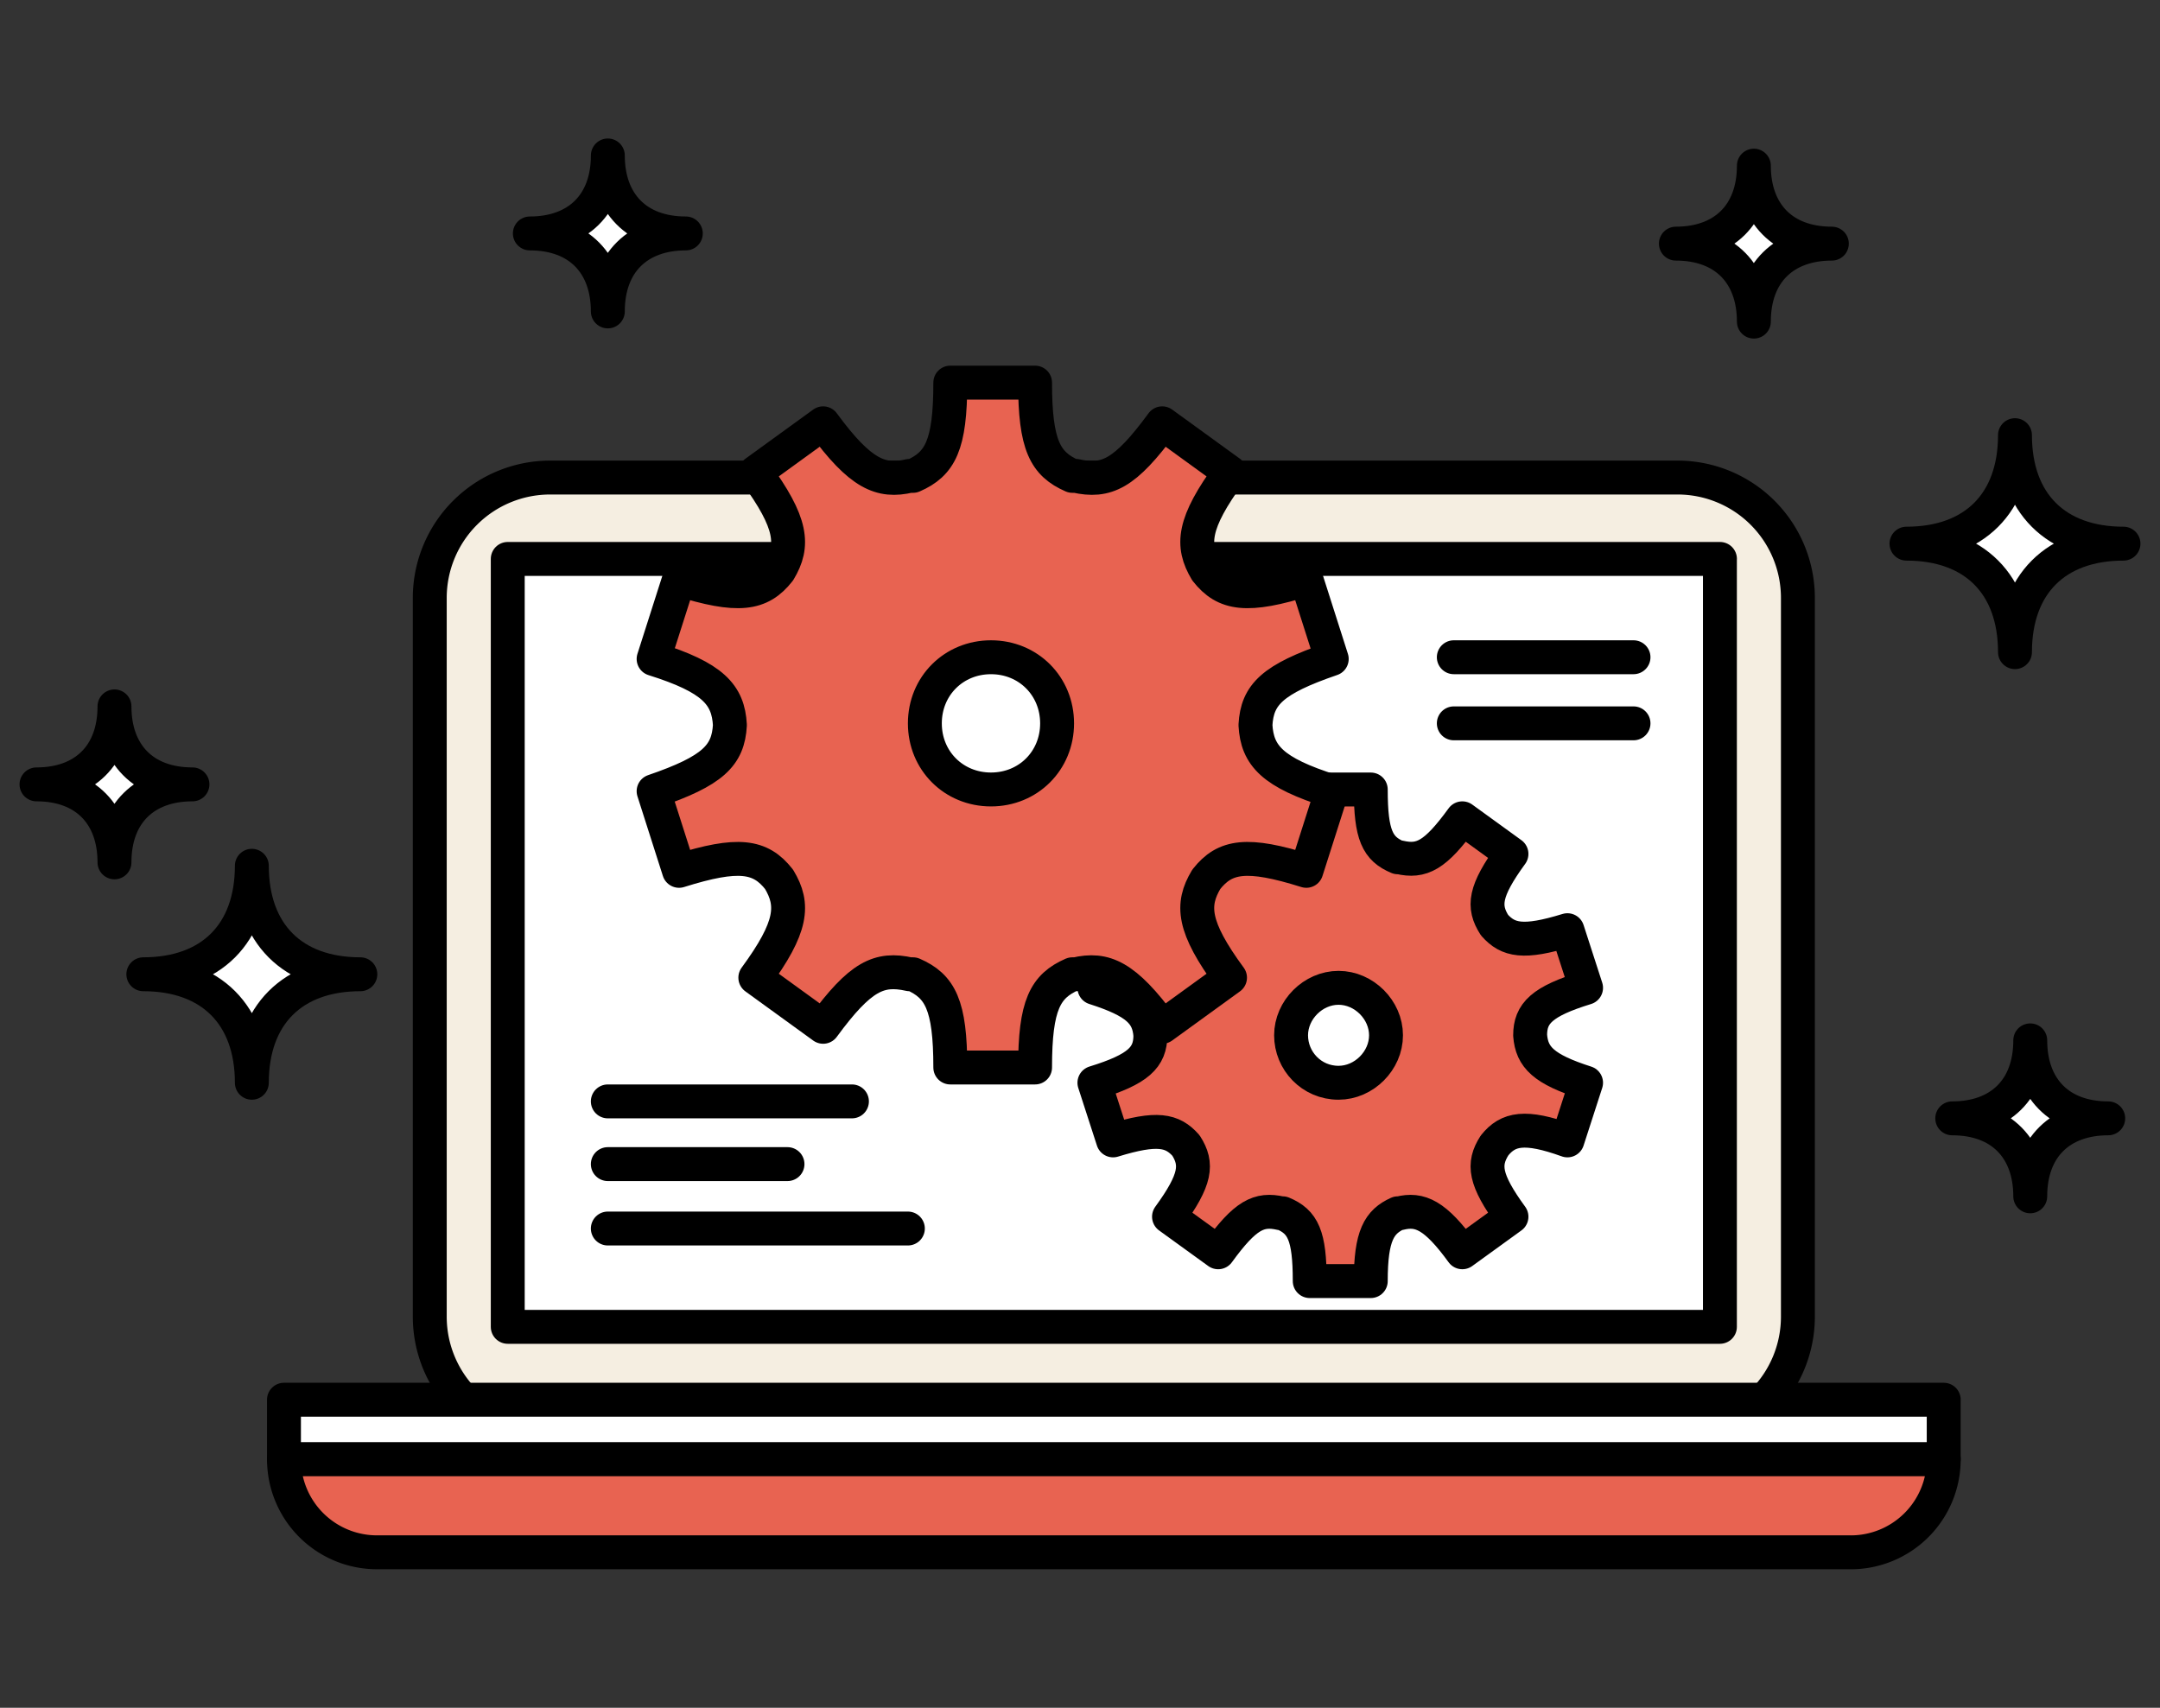
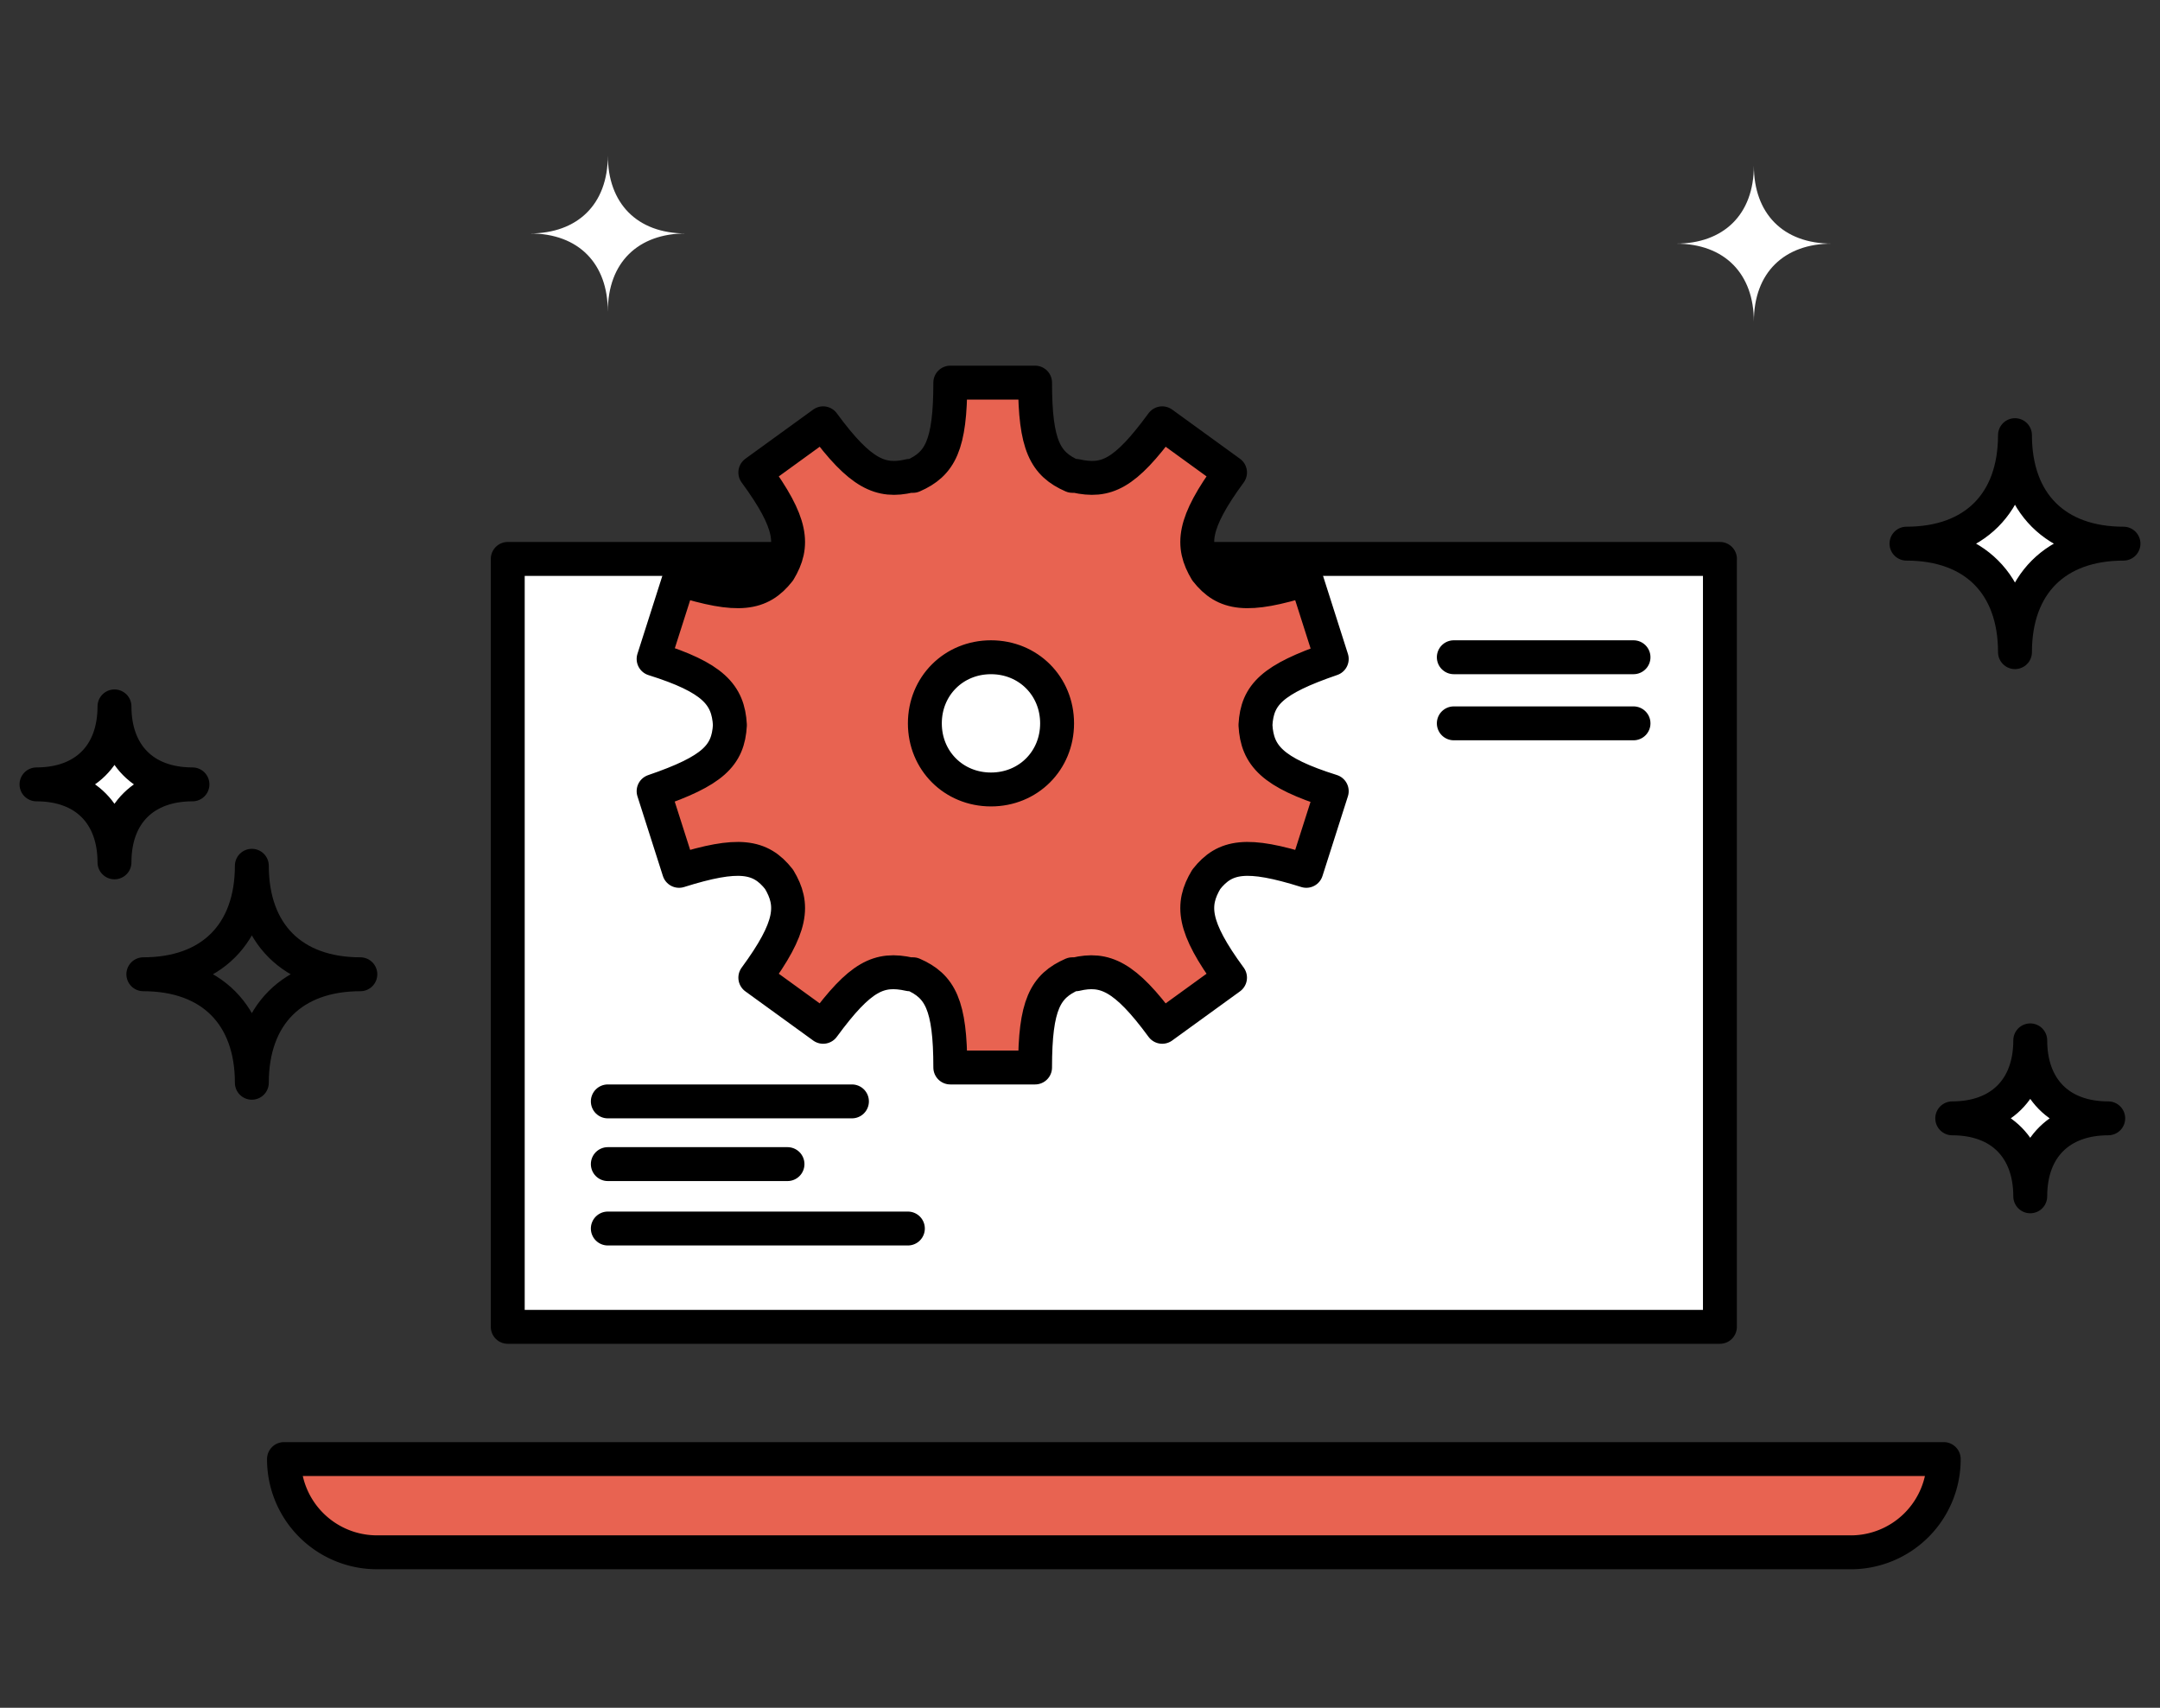
<svg xmlns="http://www.w3.org/2000/svg" width="86" height="68" fill="none">
  <rect width="100%" height="100%" fill="#333333" stroke="none" />
-   <path d="M66.791 19.015H21.904a4.793 4.793 0 0 0-4.793 4.792v28.62a4.793 4.793 0 0 0 4.793 4.793H66.79a4.792 4.792 0 0 0 4.793-4.793v-28.62a4.792 4.792 0 0 0-4.793-4.792Z" fill="#F5EEE1" stroke="#000" stroke-width="1.35" stroke-linejoin="round" />
  <path d="M68.48 22.255H20.216v30.577h48.262V22.255Z" fill="#fff" stroke="#000" stroke-width="1.35" stroke-linejoin="round" />
  <path d="M73.677 61.81a3.702 3.702 0 0 0 3.712-3.713H11.307a3.702 3.702 0 0 0 3.712 3.712h58.658Z" fill="#E86351" stroke="#000" stroke-width="1.35" stroke-linejoin="round" />
-   <path d="M77.39 55.734H11.306v2.363h66.082v-2.363Z" fill="#fff" stroke="#000" stroke-width="1.35" stroke-linejoin="round" />
-   <path d="M60.922 41.223c0-.877.472-1.35 2.227-1.89l-.742-2.295c-1.755.54-2.363.405-2.903-.202-.472-.743-.405-1.35.675-2.835l-1.957-1.418c-1.08 1.485-1.62 1.755-2.498 1.553h-.067c-.81-.338-1.08-.878-1.08-2.7h-2.43c0 1.822-.338 2.362-1.08 2.7h-.068c-.81.202-1.417-.068-2.497-1.553l-1.958 1.418c1.08 1.485 1.148 2.092.675 2.835-.54.675-1.215.81-2.902.202l-.743 2.295c1.688.54 2.16 1.013 2.228 1.89 0 .877-.473 1.35-2.228 1.89l.743 2.295c1.755-.54 2.362-.405 2.902.203.473.742.405 1.35-.675 2.835l1.958 1.417c1.08-1.485 1.62-1.755 2.497-1.553h.068c.81.338 1.08.878 1.08 2.7h2.43c0-1.822.337-2.362 1.08-2.7h.067c.81-.202 1.418.068 2.498 1.553l1.957-1.417c-1.08-1.485-1.147-2.093-.675-2.835.54-.675 1.215-.81 2.903-.203l.742-2.295c-1.687-.54-2.16-1.013-2.227-1.89Zm-7.628 1.89c-1.08 0-1.89-.877-1.89-1.89 0-1.012.878-1.89 1.89-1.89 1.013 0 1.89.878 1.89 1.89 0 1.013-.877 1.89-1.89 1.89Z" fill="#E86351" stroke="#000" stroke-width="1.35" stroke-linejoin="round" />
  <path d="M49.986 28.87c.067-1.215.675-1.822 3.037-2.632l-1.012-3.173c-2.363.743-3.24.608-3.983-.337-.607-1.013-.54-1.89.945-3.915l-2.7-1.958c-1.485 2.025-2.227 2.363-3.442 2.093h-.135c-1.08-.473-1.485-1.215-1.485-3.713h-3.375c0 2.498-.405 3.24-1.485 3.713h-.135c-1.148.27-1.958-.068-3.443-2.093l-2.7 1.958c1.485 2.025 1.553 2.902.945 3.915-.742.945-1.62 1.08-3.982.337l-1.013 3.173c2.363.742 2.97 1.417 3.038 2.632-.068 1.215-.675 1.823-3.038 2.633l1.013 3.172c2.362-.742 3.24-.607 3.982.338.608 1.012.54 1.89-.945 3.915l2.7 1.957c1.485-2.025 2.228-2.362 3.443-2.092h.135c1.08.472 1.485 1.215 1.485 3.712h3.375c0-2.497.405-3.24 1.485-3.712h.135c1.147-.27 1.957.067 3.442 2.092l2.7-1.957c-1.485-2.025-1.552-2.903-.945-3.915.743-.945 1.62-1.08 3.983-.338l1.012-3.172c-2.362-.743-2.97-1.418-3.037-2.633Zm-10.53 2.565c-1.485 0-2.633-1.147-2.633-2.632s1.148-2.633 2.633-2.633 2.632 1.148 2.632 2.633-1.147 2.632-2.632 2.632Z" fill="#E86351" stroke="#000" stroke-width="1.35" stroke-linejoin="round" />
  <path d="M24.2 46.352h7.154M57.883 26.17h7.155m-7.155 2.632h7.155M24.2 48.917h11.947M24.2 43.855h9.72" stroke="#000" stroke-width="1.35" stroke-linecap="round" stroke-linejoin="round" />
  <path d="M80.226 25.967c0-2.7-1.62-4.32-4.32-4.32 2.7 0 4.32-1.62 4.32-4.32 0 2.7 1.62 4.32 4.32 4.32-2.7 0-4.32 1.62-4.32 4.32Z" fill="#fff" />
  <path d="M80.226 25.967c0-2.7-1.62-4.32-4.32-4.32 2.7 0 4.32-1.62 4.32-4.32 0 2.7 1.62 4.32 4.32 4.32-2.7 0-4.32 1.62-4.32 4.32Z" stroke="#000" stroke-width="1.35" stroke-linejoin="round" />
-   <path d="M10.027 43.113c0-2.7-1.62-4.32-4.32-4.32 2.7 0 4.32-1.62 4.32-4.32 0 2.7 1.62 4.32 4.32 4.32-2.7 0-4.32 1.62-4.32 4.32Z" fill="#fff" />
  <path d="M10.027 43.113c0-2.7-1.62-4.32-4.32-4.32 2.7 0 4.32-1.62 4.32-4.32 0 2.7 1.62 4.32 4.32 4.32-2.7 0-4.32 1.62-4.32 4.32Z" stroke="#000" stroke-width="1.35" stroke-linejoin="round" />
  <path d="M69.83 12.806c0-1.89-1.148-3.105-3.105-3.105 1.89 0 3.105-1.148 3.105-3.105 0 1.89 1.147 3.105 3.105 3.105-1.89 0-3.105 1.147-3.105 3.105Z" fill="#fff" />
-   <path d="M69.83 12.806c0-1.89-1.148-3.105-3.105-3.105 1.89 0 3.105-1.148 3.105-3.105 0 1.89 1.147 3.105 3.105 3.105-1.89 0-3.105 1.147-3.105 3.105Z" stroke="#000" stroke-width="1.35" stroke-linejoin="round" />
  <path d="M24.2 12.4c0-1.89-1.147-3.105-3.104-3.105 1.89 0 3.105-1.148 3.105-3.105 0 1.89 1.147 3.105 3.105 3.105-1.89 0-3.105 1.147-3.105 3.105Z" fill="#fff" />
-   <path d="M24.2 12.4c0-1.89-1.147-3.105-3.104-3.105 1.89 0 3.105-1.148 3.105-3.105 0 1.89 1.147 3.105 3.105 3.105-1.89 0-3.105 1.147-3.105 3.105Z" stroke="#000" stroke-width="1.35" stroke-linejoin="round" />
+   <path d="M24.2 12.4Z" stroke="#000" stroke-width="1.35" stroke-linejoin="round" />
  <path d="M4.558 34.337c0-1.89-1.147-3.105-3.105-3.105 1.89 0 3.105-1.147 3.105-3.105 0 1.89 1.148 3.105 3.105 3.105-1.89 0-3.105 1.148-3.105 3.105Z" fill="#fff" />
  <path d="M4.558 34.337c0-1.89-1.147-3.105-3.105-3.105 1.89 0 3.105-1.147 3.105-3.105 0 1.89 1.148 3.105 3.105 3.105-1.89 0-3.105 1.148-3.105 3.105Z" stroke="#000" stroke-width="1.35" stroke-linejoin="round" />
  <path d="M80.834 47.635c0-1.89-1.148-3.105-3.106-3.105 1.89 0 3.106-1.147 3.106-3.105 0 1.89 1.147 3.105 3.105 3.105-1.89 0-3.105 1.148-3.105 3.105Z" fill="#fff" />
  <path d="M80.834 47.635c0-1.89-1.148-3.105-3.106-3.105 1.89 0 3.106-1.147 3.106-3.105 0 1.89 1.147 3.105 3.105 3.105-1.89 0-3.105 1.148-3.105 3.105Z" stroke="#000" stroke-width="1.35" stroke-linejoin="round" />
</svg>